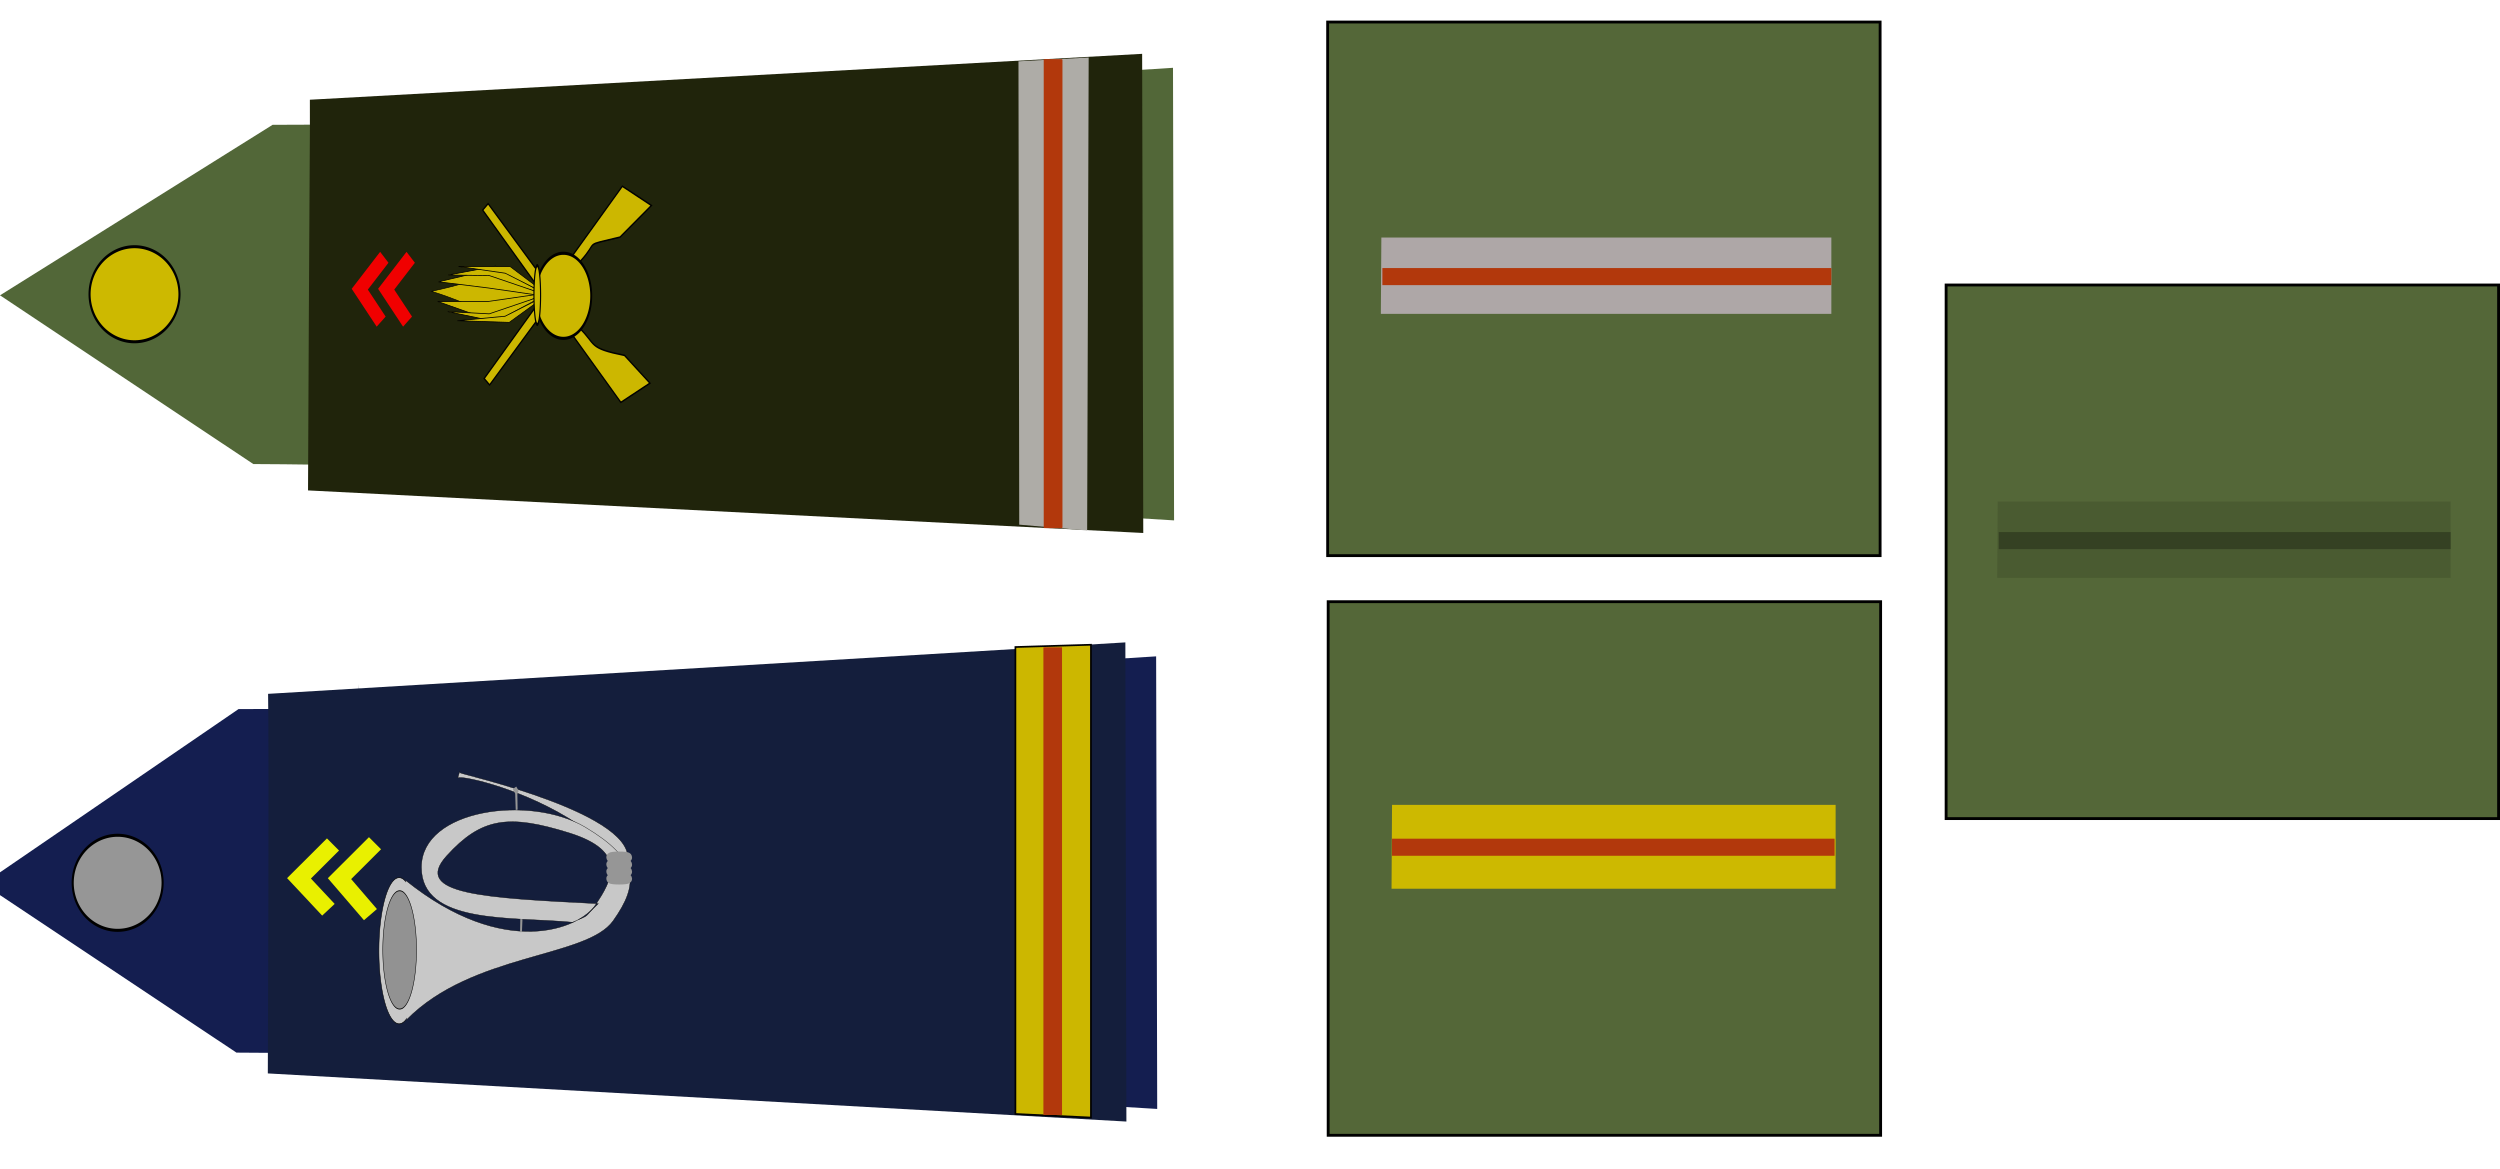
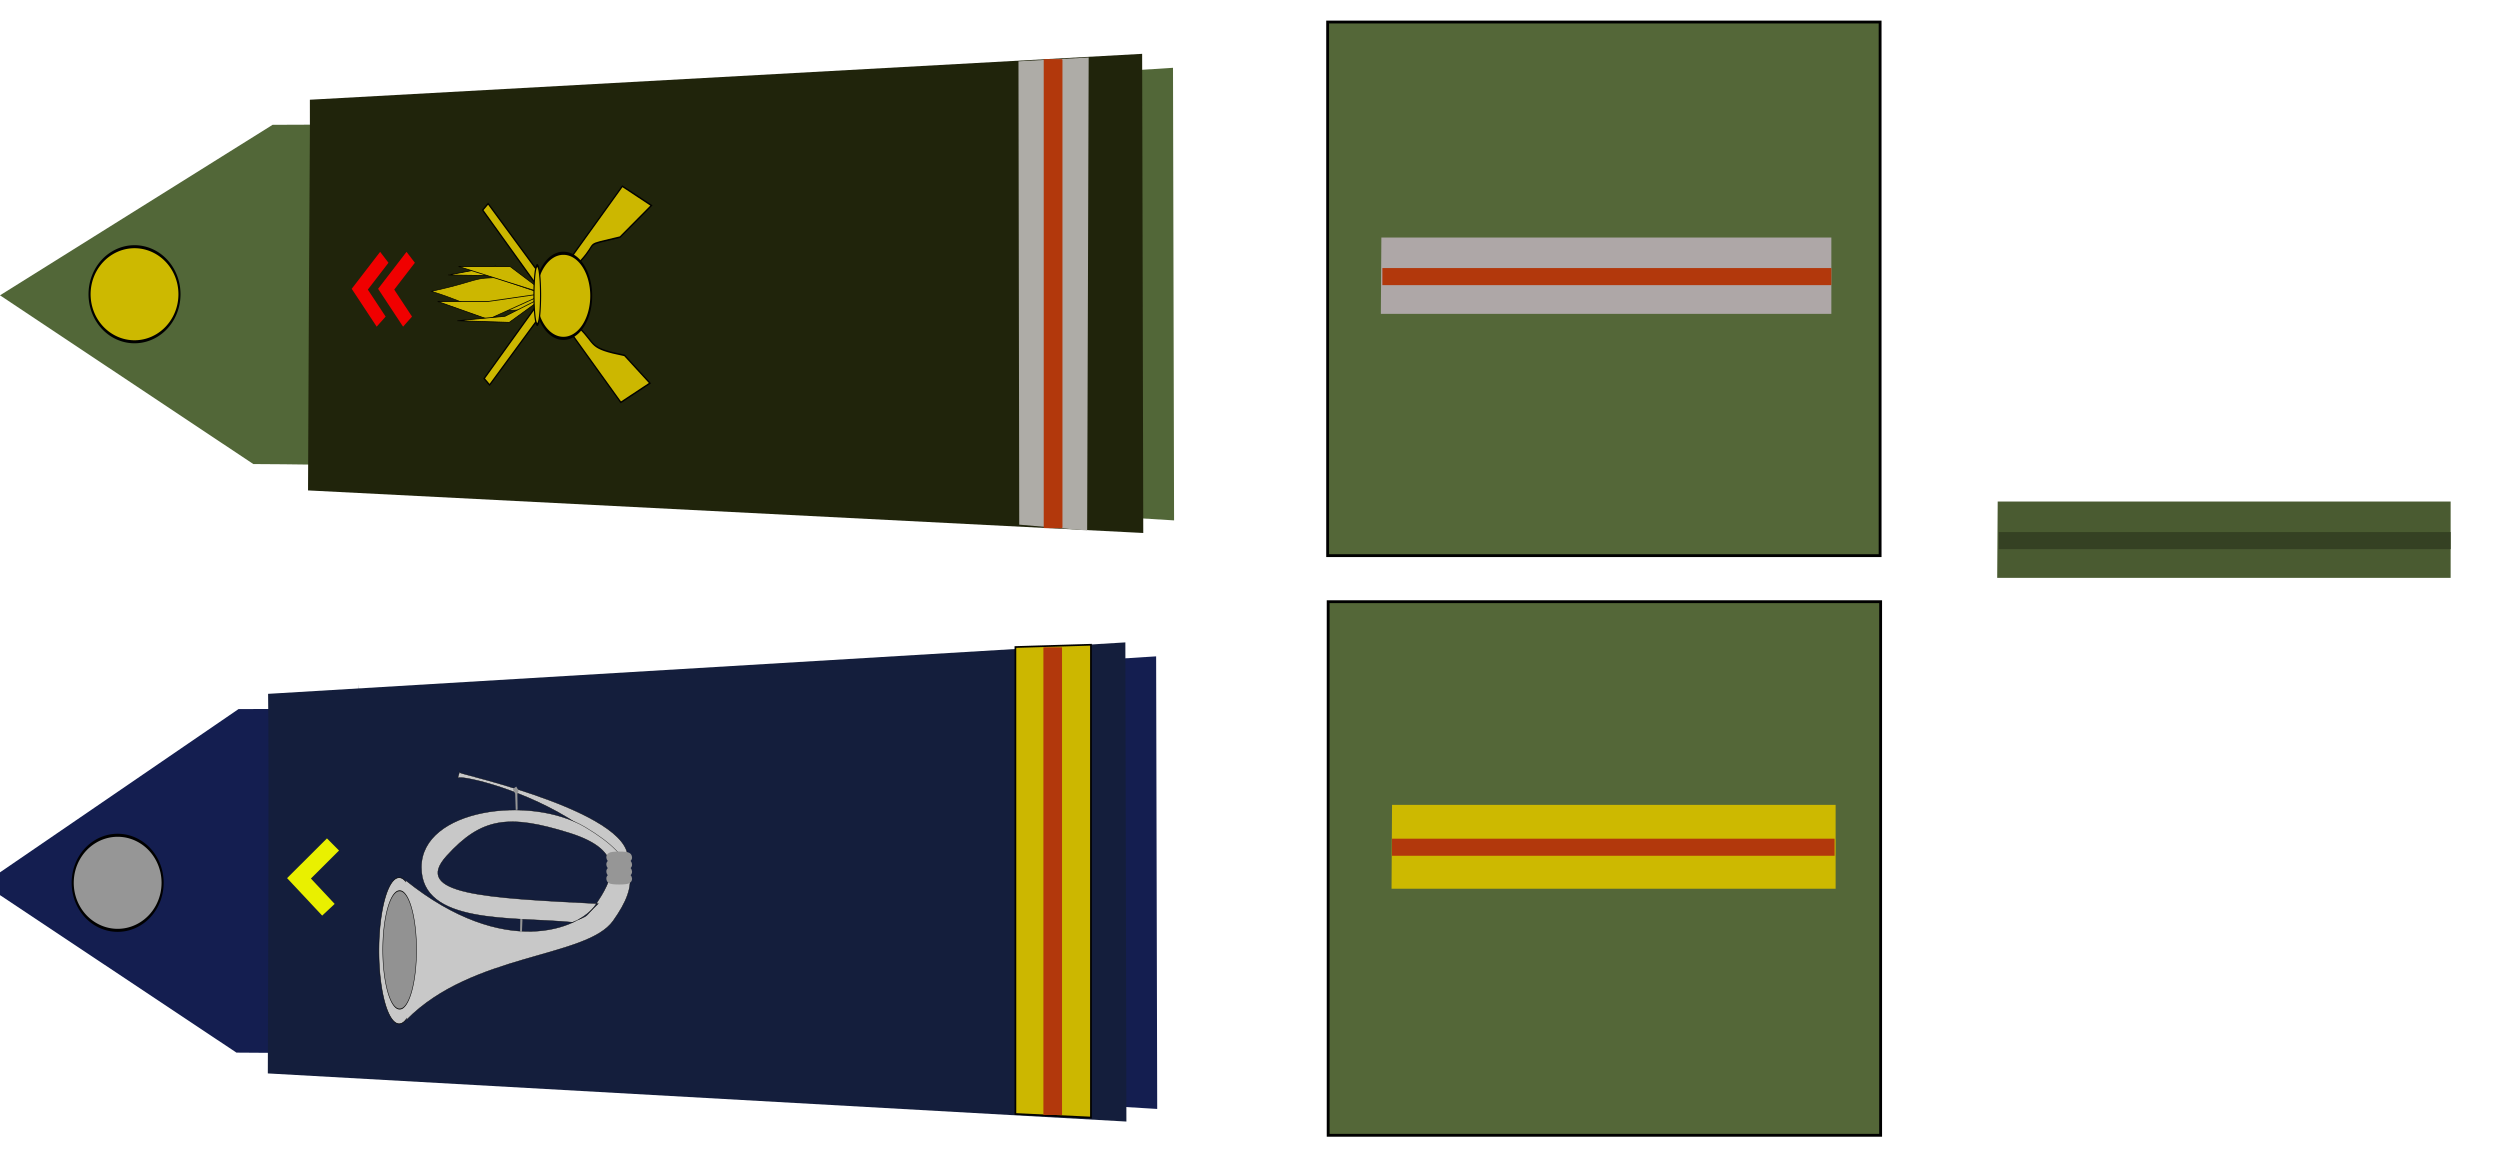
<svg xmlns="http://www.w3.org/2000/svg" xmlns:ns1="http://sodipodi.sourceforge.net/DTD/sodipodi-0.dtd" xmlns:ns2="http://www.inkscape.org/namespaces/inkscape" width="830.574" height="388.223" id="svg2" ns1:version="0.32" ns2:version="0.44.1" ns1:docbase="/home/bilou/graphisme/grade" ns1:docname="adjudant.svg" version="1.0">
  <defs id="defs4" />
  <ns1:namedview id="base" pagecolor="#ffffff" bordercolor="#666666" borderopacity="1.0" ns2:pageopacity="0.0" ns2:pageshadow="2" ns2:zoom="0.98994949" ns2:cx="742.86159" ns2:cy="241.80151" ns2:document-units="px" ns2:current-layer="g1959" showgrid="true" ns2:window-width="1270" ns2:window-height="945" ns2:window-x="0" ns2:window-y="25" />
  <g ns2:label="Calque 1" ns2:groupmode="layer" id="layer1" transform="translate(116.07,-196.996)">
    <g id="g7414" transform="translate(-224.584,231.647)">
      <rect y="165.25" x="549.771" height="177.278" width="183.545" id="rect7416" style="fill:#546738;fill-opacity:1;stroke:black;stroke-width:0.945;stroke-opacity:1" />
    </g>
    <path style="fill:#141e50;fill-opacity:1;fill-rule:evenodd;stroke:none;stroke-width:1px;stroke-linecap:butt;stroke-linejoin:miter;stroke-opacity:1" d="M -37.52,546.705 L -121.674,490.652 L -36.82,432.569 C 63.396,432.634 123.987,423.825 268.031,415.059 L 268.387,565.419 C 124.193,557.099 72.418,547.174 -37.52,546.705 z " id="path3751" ns1:nodetypes="cccccc" />
    <path style="fill:#141e3c;fill-opacity:1;fill-rule:evenodd;stroke:none;stroke-width:1px;stroke-linecap:butt;stroke-linejoin:miter;stroke-opacity:1" d="M -27.004,427.512 C -26.894,432.737 -26.732,459.446 -27.092,553.618 L 258.153,569.607 L 257.809,410.419 L -27.004,427.512 z " id="path3753" ns1:nodetypes="ccccc" />
    <path ns1:type="arc" style="fill:#969696;fill-opacity:1;fill-rule:evenodd;stroke:black;stroke-width:1px;stroke-linecap:butt;stroke-linejoin:miter;stroke-opacity:1" id="path3755" ns1:cx="307.14285" ns1:cy="368.07648" ns1:rx="15.714286" ns1:ry="21.428572" d="M 322.857 368.076 A 15.714 21.429 0 1 1  291.429,368.076 A 15.714 21.429 0 1 1  322.857 368.076 z" transform="matrix(0,-1.005,0.697,0,-333.531,798.969)" />
    <path style="fill:#151f3c;fill-opacity:1;fill-rule:evenodd;stroke:none;stroke-width:1px;stroke-linecap:butt;stroke-linejoin:miter;stroke-opacity:1" d="M 3.101,426.17 C 3.121,426.169 3.143,426.171 3.163,426.17 C 3.13,424.616 3.101,424.233 3.101,424.233 L 3.101,426.17 z " id="path3749" />
    <path ns1:nodetypes="ccc" id="path1920" d="M -6.958,499.245 L -16.733,488.806 L -5.443,477.549" style="fill:none;fill-rule:evenodd;stroke:#e9f000;stroke-width:5.684;stroke-linecap:butt;stroke-linejoin:miter;stroke-miterlimit:4;stroke-dasharray:none;stroke-opacity:1" />
-     <path ns1:nodetypes="ccc" id="path4579" d="M 7.001,500.861 L -3.279,488.906 L 8.516,477.144" style="fill:none;fill-rule:evenodd;stroke:#e9f000;stroke-width:5.684;stroke-linecap:butt;stroke-linejoin:miter;stroke-miterlimit:4;stroke-dasharray:none;stroke-opacity:1" />
    <g transform="translate(-14.464,-2.525)" id="g10083">
      <path transform="matrix(0,-0.479,0.325,0,-198.423,410.345)" d="M -168.571 705.934 A 50.714 20.714 0 1 1  -270,705.934 A 50.714 20.714 0 1 1  -168.571 705.934 z" ns1:ry="20.714285" ns1:rx="50.714287" ns1:cy="705.93359" ns1:cx="-219.28572" id="path11806" style="fill:#c8c8c8;fill-opacity:1;stroke:black;stroke-width:0.5;stroke-miterlimit:4;stroke-dasharray:none;stroke-opacity:1" ns1:type="arc" />
      <path ns1:nodetypes="czccszz" id="path11817" d="M 90.312,473.286 C 72.927,461.766 53.122,457.471 50.969,457.87 L 50.481,457.961 L 51.089,455.888 L 51.338,456.313 C 51.588,456.742 111.737,470.177 106.663,486.388 C 101.624,502.483 107.655,484.776 90.312,473.286 z " style="fill:#c8c8c8;fill-opacity:1;fill-rule:evenodd;stroke:black;stroke-width:0.118;stroke-linecap:butt;stroke-linejoin:miter;stroke-miterlimit:4;stroke-dasharray:none;stroke-opacity:1" />
      <path ns1:nodetypes="czzzcczzzc" id="path11808" d="M 33.517,538.278 C 55.358,516.12 93.308,517.813 102.099,505.44 C 110.775,493.229 110.739,485.006 92.8,474.312 C 74.674,463.506 38.414,468.203 38.399,487.652 C 38.384,506.76 68.298,503.986 88.627,505.923 C 95.231,503.009 91.606,504.96 97.169,499.751 C 59.388,497.846 35.191,496.674 46.768,483.89 C 58.426,471.017 67.484,470.03 87.387,476.201 C 107.322,482.383 101.576,492.05 96.306,500.07 C 90.977,508.178 65.988,518.342 33.216,492.041" style="fill:#c8c8c8;fill-opacity:1;fill-rule:evenodd;stroke:black;stroke-width:0.118;stroke-linecap:butt;stroke-linejoin:miter;stroke-miterlimit:4;stroke-dasharray:none;stroke-opacity:1" />
      <path transform="matrix(0,-0.573,0.325,0,-181.312,385.776)" d="M -191.429 653.791 A 34.286 17.143 0 1 1  -260,653.791 A 34.286 17.143 0 1 1  -191.429 653.791 z" ns1:ry="17.142857" ns1:rx="34.285713" ns1:cy="653.79077" ns1:cx="-225.71428" id="path11804" style="fill:#929292;fill-opacity:1;stroke:black;stroke-width:0.5;stroke-miterlimit:4;stroke-dasharray:none;stroke-opacity:1" ns1:type="arc" />
      <path ns1:nodetypes="csssscsssscsssscssss" d="M 106.76,491.45 C 106.76,491.615 105.571,491.75 104.106,491.75 C 102.641,491.75 101.453,491.615 101.453,491.45 C 101.453,491.284 102.641,491.15 104.106,491.15 C 105.571,491.15 106.76,491.284 106.76,491.45 z M 106.76,489.101 C 106.76,489.267 105.571,489.401 104.106,489.401 C 102.641,489.401 101.453,489.267 101.453,489.101 C 101.453,488.935 102.641,488.801 104.106,488.801 C 105.571,488.801 106.76,488.935 106.76,489.101 z M 106.76,486.732 C 106.76,486.898 105.571,487.033 104.106,487.033 C 102.641,487.033 101.453,486.898 101.453,486.732 C 101.453,486.567 102.641,486.432 104.106,486.432 C 105.571,486.432 106.76,486.567 106.76,486.732 z M 106.76,484.364 C 106.76,484.529 105.571,484.664 104.106,484.664 C 102.641,484.664 101.453,484.529 101.453,484.364 C 101.453,484.198 102.641,484.063 104.106,484.063 C 105.571,484.063 106.76,484.198 106.76,484.364 z " style="fill:#c8c8c8;fill-opacity:1;stroke:#969696;stroke-width:3.267;stroke-miterlimit:4;stroke-dashoffset:0;stroke-opacity:1" id="path10911" />
      <path ns1:nodetypes="cccccccc" id="path10932" d="M 69.733,468.612 L 69.555,463.166 L 68.751,461.648 L 69.912,460.844 L 70.715,462.273 L 70.269,463.255 L 70.358,468.523 L 69.733,468.612 z " style="fill:#969696;fill-opacity:1;fill-rule:evenodd;stroke:none;stroke-width:1px;stroke-linecap:butt;stroke-linejoin:miter;stroke-opacity:1" />
      <path ns1:nodetypes="ccccc" id="path11819" d="M 71.17,509.219 L 71.262,504.812 L 71.971,504.925 L 71.798,509.183 L 71.17,509.219 z " style="fill:#969696;fill-opacity:1;fill-rule:evenodd;stroke:none;stroke-width:1px;stroke-linecap:butt;stroke-linejoin:miter;stroke-opacity:1" />
    </g>
    <path id="path2121" d="M 32.159,727.227 C 32.18,727.226 32.201,727.228 32.222,727.227 C 32.189,725.674 32.159,725.29 32.159,725.29 L 32.159,727.227 z " style="fill:#151f3c;fill-opacity:1;fill-rule:evenodd;stroke:none;stroke-width:1px;stroke-linecap:butt;stroke-linejoin:miter;stroke-opacity:1" />
-     <rect style="fill:#546738;fill-opacity:1;stroke:black;stroke-width:0.945;stroke-opacity:1" id="rect1923" width="183.545" height="177.278" x="530.486" y="291.679" />
    <g id="g4747" transform="translate(-224.757,39.065)">
      <rect y="165.25" x="549.771" height="177.278" width="183.545" id="rect4749" style="fill:#546738;fill-opacity:1;stroke:black;stroke-width:0.945;stroke-opacity:1" />
    </g>
    <g transform="translate(-0.596,-201.521)" id="g10159">
-       <path style="fill:#151f3c;fill-opacity:1;fill-rule:evenodd;stroke:none;stroke-width:1px;stroke-linecap:butt;stroke-linejoin:miter;stroke-opacity:1" d="M 8.291,435.184 C 8.311,435.183 8.332,435.184 8.353,435.184 C 8.32,433.63 8.291,433.246 8.291,433.246 L 8.291,435.184 z " id="path1905" />
      <path style="fill:#526738;fill-opacity:1;fill-rule:evenodd;stroke:none;stroke-width:1px;stroke-linecap:butt;stroke-linejoin:miter;stroke-opacity:1" d="M -31.32,552.688 L -115.474,496.635 L -24.906,439.981 C 75.31,440.046 130.187,429.808 274.231,421.042 L 274.587,571.403 C 130.393,563.083 78.618,553.157 -31.32,552.688 z " id="path2852" ns1:nodetypes="cccccc" />
      <path style="fill:#20240b;fill-opacity:1;fill-rule:evenodd;stroke:none;stroke-width:1px;stroke-linecap:butt;stroke-linejoin:miter;stroke-opacity:1" d="M -12.523,431.648 C -12.404,436.873 -12.748,467.276 -13.138,561.448 L 264.353,575.59 L 263.98,416.403 L -12.523,431.648 z " id="path2760" ns1:nodetypes="ccccc" />
      <path ns1:type="arc" style="fill:#cdb900;fill-opacity:1;fill-rule:evenodd;stroke:black;stroke-width:1px;stroke-linecap:butt;stroke-linejoin:miter;stroke-opacity:1" id="path2762" ns1:cx="307.14285" ns1:cy="368.07648" ns1:rx="15.714286" ns1:ry="21.428572" d="M 322.857 368.076 A 15.714 21.429 0 1 1  291.429,368.076 A 15.714 21.429 0 1 1  322.857 368.076 z" transform="matrix(0,-1.005,0.697,0,-327.332,804.952)" />
      <g id="g9109" transform="matrix(0.691,0,0,0.901,372.514,195.228)">
        <path ns1:nodetypes="ccccccc" id="path8220" d="M -407.704,374 L -393.718,366.909 L -405.956,356.666 C -423.766,353.924 -419.284,352.736 -427.809,346.423 L -471.515,300.724 L -474.137,303.088 L -407.704,374 z " style="fill:#ccb700;fill-opacity:1;fill-rule:evenodd;stroke:black;stroke-width:0.581px;stroke-linecap:butt;stroke-linejoin:miter;stroke-opacity:1" />
        <path ns1:nodetypes="ccccccc" id="path9107" d="M -406.99,294.295 L -393.004,301.387 L -408.099,313.058 C -426.623,316.514 -417.855,314.131 -427.094,321.872 L -470.8,367.572 L -473.423,365.208 L -406.99,294.295 z " style="fill:#ccb700;fill-opacity:1;fill-rule:evenodd;stroke:black;stroke-width:0.581px;stroke-linecap:butt;stroke-linejoin:miter;stroke-opacity:1" />
        <g id="g7275" transform="matrix(0,-0.289,0.233,0,-550.903,33.623)">
          <path ns1:nodetypes="cscsc" id="path4585" d="M -1042.204,466.272 C -1057.644,407.979 -1060.725,436.965 -1060.273,369.057 C -1059.821,301.149 -1053.686,314.707 -1036.069,223.925 C -1022.065,327.573 -1018.262,304.008 -1018.713,371.916 C -1019.165,439.824 -1035.854,432.642 -1042.204,466.272 z " style="fill:#ccb700;fill-opacity:1;fill-rule:evenodd;stroke:black;stroke-width:0.796px;stroke-linecap:butt;stroke-linejoin:miter;stroke-opacity:1" />
          <g transform="translate(-7.143,1.429)" id="g6367">
-             <path ns1:nodetypes="ccccc" style="fill:#ccb700;fill-opacity:1;fill-rule:evenodd;stroke:black;stroke-width:1px;stroke-linecap:butt;stroke-linejoin:miter;stroke-opacity:1" d="M -919.307,262.163 L -908.571,142.509 L -900.714,39.652 L -885.714,142.509 L -919.307,262.163 z " id="path5472" transform="translate(-116.07,196.996)" />
            <path ns1:nodetypes="ccccc" style="fill:#ccb700;fill-opacity:1;fill-rule:evenodd;stroke:black;stroke-width:1px;stroke-linecap:butt;stroke-linejoin:miter;stroke-opacity:1" d="M -1033.704,459.668 L -1008.856,341.862 L -1008.141,256.862 L -996.713,354.719 L -1033.704,459.668 z " id="path5474" />
-             <path ns1:nodetypes="ccccc" style="fill:#ccb700;fill-opacity:1;fill-rule:evenodd;stroke:black;stroke-width:1px;stroke-linecap:butt;stroke-linejoin:miter;stroke-opacity:1" d="M -1033.04,461.352 L -997.233,384.505 L -997.233,278.076 L -1005.804,374.505 L -1033.04,461.352 z " id="path5476" />
+             <path ns1:nodetypes="ccccc" style="fill:#ccb700;fill-opacity:1;fill-rule:evenodd;stroke:black;stroke-width:1px;stroke-linecap:butt;stroke-linejoin:miter;stroke-opacity:1" d="M -1033.04,461.352 L -997.233,384.505 L -997.233,278.076 L -1033.04,461.352 z " id="path5476" />
          </g>
          <g transform="matrix(-1,0,0,1,-2073.654,1.211)" id="g6380">
            <path ns1:nodetypes="ccccc" style="fill:#ccb700;fill-opacity:1;fill-rule:evenodd;stroke:black;stroke-width:1px;stroke-linecap:butt;stroke-linejoin:miter;stroke-opacity:1" d="M -919.307,262.163 L -908.571,142.509 L -908.571,38.223 L -885.714,142.509 L -919.307,262.163 z " id="path6382" transform="translate(-116.07,196.996)" />
-             <path ns1:nodetypes="ccccc" style="fill:#ccb700;fill-opacity:1;fill-rule:evenodd;stroke:black;stroke-width:1px;stroke-linecap:butt;stroke-linejoin:miter;stroke-opacity:1" d="M -1033.704,459.668 L -1008.856,341.862 L -1011.713,256.148 L -998.856,355.434 L -1033.704,459.668 z " id="path6384" />
            <path ns1:nodetypes="ccccc" style="fill:#ccb700;fill-opacity:1;fill-rule:evenodd;stroke:black;stroke-width:1px;stroke-linecap:butt;stroke-linejoin:miter;stroke-opacity:1" d="M -1033.04,461.352 L -997.947,383.076 L -1000.09,275.934 L -1005.804,374.505 L -1033.04,461.352 z " id="path6386" />
          </g>
          <path transform="translate(-107.519,153.567)" d="M -880 342.509 A 54.286 57.143 0 1 1  -988.571,342.509 A 54.286 57.143 0 1 1  -880 342.509 z" ns1:ry="57.142857" ns1:rx="54.285713" ns1:cy="342.50916" ns1:cx="-934.28571" id="path4581" style="fill:#ccb700;fill-opacity:1;stroke:black;stroke-width:4;stroke-miterlimit:4;stroke-dasharray:none;stroke-dashoffset:0;stroke-opacity:1" ns1:type="arc" />
          <path transform="matrix(1.012,0,0,0.597,-95.305,287.099)" d="M -897.143 259.652 A 37.143 11.429 0 1 1  -971.429,259.652 A 37.143 11.429 0 1 1  -897.143 259.652 z" ns1:ry="11.428572" ns1:rx="37.142857" ns1:cy="259.65201" ns1:cx="-934.28571" id="path4583" style="fill:#ccb700;fill-opacity:1;stroke:black;stroke-width:4;stroke-miterlimit:4;stroke-dasharray:none;stroke-dashoffset:0;stroke-opacity:1" ns1:type="arc" />
        </g>
        <path style="fill:none;fill-rule:evenodd;stroke:#f00000;stroke-width:5.684;stroke-linecap:butt;stroke-linejoin:miter;stroke-miterlimit:4;stroke-dasharray:none;stroke-opacity:1" d="M -510.259,344.221 L -520.54,332.266 L -508.744,320.504" id="path7331" ns1:nodetypes="ccc" />
        <path style="fill:none;fill-rule:evenodd;stroke:#f00000;stroke-width:5.684;stroke-linecap:butt;stroke-linejoin:miter;stroke-miterlimit:4;stroke-dasharray:none;stroke-opacity:1" d="M -522.948,344.221 L -533.228,332.266 L -521.433,320.504" id="path8218" ns1:nodetypes="ccc" />
      </g>
    </g>
    <path style="fill:#151f3c;fill-opacity:1;fill-rule:evenodd;stroke:none;stroke-width:1px;stroke-linecap:butt;stroke-linejoin:miter;stroke-opacity:1" d="M 41.151,851.361 C 41.172,851.36 41.193,851.361 41.214,851.361 C 41.181,849.807 41.151,849.423 41.151,849.423 L 41.151,851.361 z " id="path2091" />
    <path style="fill:#151f3c;fill-opacity:1;fill-rule:evenodd;stroke:none;stroke-width:1px;stroke-linecap:butt;stroke-linejoin:miter;stroke-opacity:1" d="M 36.317,666.901 C 36.338,666.901 36.359,666.902 36.38,666.901 C 36.347,665.348 36.317,664.964 36.317,664.964 L 36.317,666.901 z " id="path2111" />
    <g id="g6614" transform="translate(-31.315,-433.355)">
      <path ns1:nodetypes="ccccc" id="path1892" d="M 253.61,650.719 L 276.936,649.457 L 276.431,806.605 L 253.863,804.659 L 253.61,650.719 z " style="fill:#aeaca7;fill-opacity:1;fill-rule:evenodd;stroke:none;stroke-width:1px;stroke-linecap:butt;stroke-linejoin:miter;stroke-opacity:1" />
      <rect transform="matrix(0,-1,1,0,0,0)" y="262.002" x="-805.821" height="6.221" width="155.821" id="rect1915" style="fill:#b2380c;fill-opacity:1;stroke:none;stroke-width:0.859;stroke-miterlimit:4;stroke-dasharray:none;stroke-dashoffset:0;stroke-opacity:1" ry="0.253" />
    </g>
    <g id="g1911" transform="matrix(0.901,0,0,1,43.713,218.692)">
      <path ns1:nodetypes="ccccc" id="path3745" d="M 499.52,245.703 L 499.52,273.56 L 335.77,273.56 L 335.953,245.703 L 499.52,245.703 z " style="fill:#cdb900;fill-opacity:1;fill-rule:evenodd;stroke:none;stroke-width:1px;stroke-linecap:butt;stroke-linejoin:miter;stroke-opacity:1" />
      <rect y="256.944" x="335.943" height="5.672" width="163.191" id="rect1905" style="fill:#b2380c;fill-opacity:1;stroke:none;stroke-width:0.869;stroke-miterlimit:4;stroke-dasharray:none;stroke-dashoffset:0;stroke-opacity:1" />
    </g>
    <g id="g6619" transform="translate(-34.85,-420.476)">
      <path ns1:nodetypes="ccccc" id="path3761" d="M 256.127,832.436 L 281.23,831.678 L 281.23,988.756 L 256.127,987.568 L 256.127,832.436 z " style="fill:#ccb700;fill-opacity:1;fill-rule:evenodd;stroke:black;stroke-width:0.57;stroke-linecap:butt;stroke-linejoin:miter;stroke-miterlimit:4;stroke-dasharray:none;stroke-opacity:1" />
      <rect transform="matrix(0,-1,1,0,0,0)" y="265.431" x="-987.901" height="6.186" width="155.372" id="rect1913" style="fill:#b2380c;fill-opacity:1;stroke:none;stroke-width:0.86;stroke-miterlimit:4;stroke-dasharray:none;stroke-dashoffset:0;stroke-opacity:1" />
    </g>
    <g id="g1959" transform="matrix(0.914,0,0,1,29.77,-172.849)">
      <path ns1:nodetypes="ccccc" id="path3771" d="M 506.115,448.772 L 506.115,474.119 L 342.365,474.119 L 342.547,448.772 L 506.115,448.772 z " style="fill:#aea7a7;fill-opacity:1;fill-rule:evenodd;stroke:none;stroke-width:1px;stroke-linecap:butt;stroke-linejoin:miter;stroke-opacity:1" />
      <rect y="458.902" x="342.917" height="5.672" width="163.191" id="rect1907" style="fill:#b2380c;fill-opacity:1;stroke:none;stroke-width:0.869;stroke-miterlimit:4;stroke-dasharray:none;stroke-dashoffset:0;stroke-opacity:1" />
    </g>
    <g id="g2171" transform="matrix(0.92,0,0,1,232.481,-85.142)">
      <path ns1:nodetypes="ccccc" id="path2173" d="M 506.115,448.772 L 506.115,474.119 L 342.365,474.119 L 342.547,448.772 L 506.115,448.772 z " style="fill:#4a5b31;fill-opacity:1;fill-rule:evenodd;stroke:none;stroke-width:1px;stroke-linecap:butt;stroke-linejoin:miter;stroke-opacity:1" />
      <rect y="458.902" x="342.917" height="5.672" width="163.191" id="rect2175" style="fill:#354123;fill-opacity:1;stroke:none;stroke-width:0.869;stroke-miterlimit:4;stroke-dasharray:none;stroke-dashoffset:0;stroke-opacity:1" />
    </g>
  </g>
</svg>